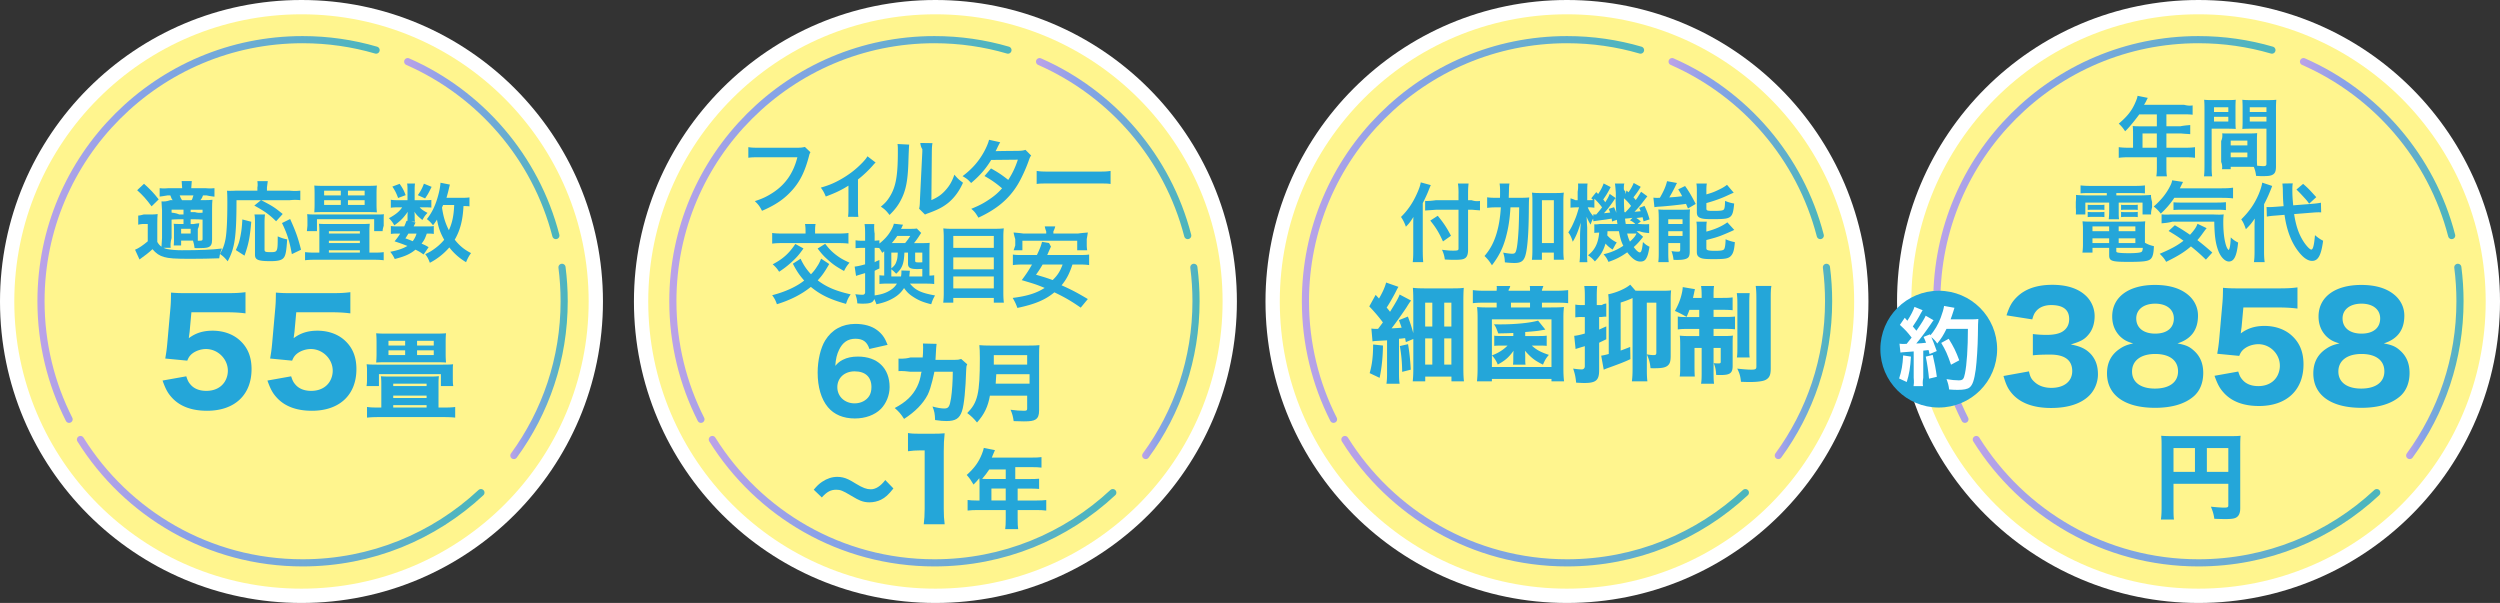
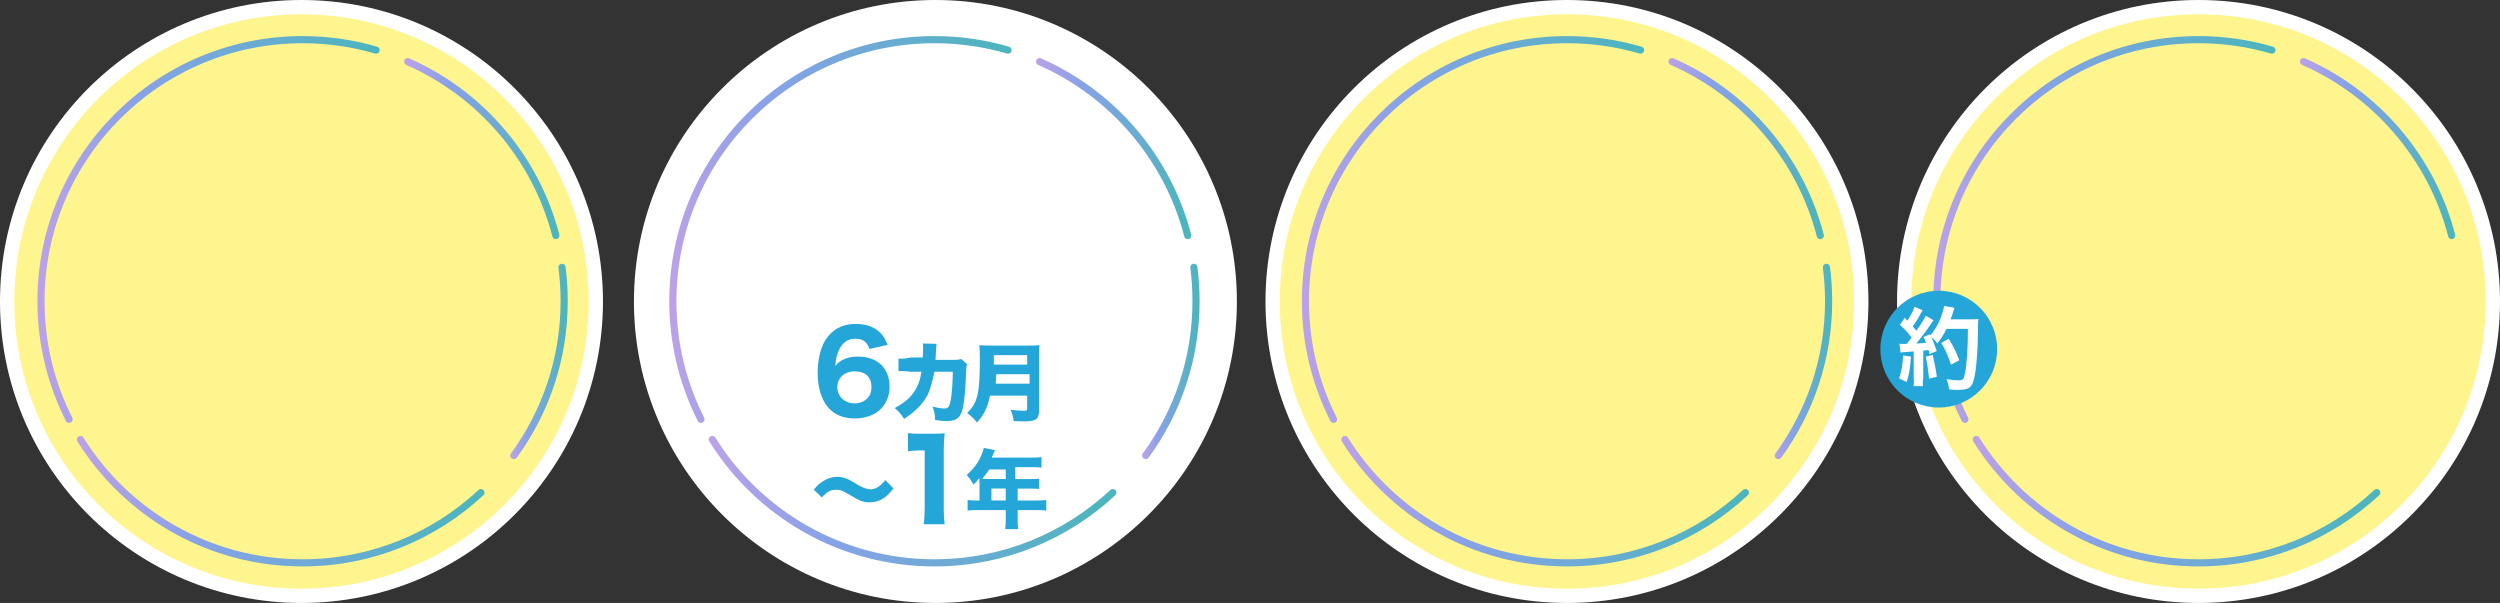
<svg xmlns="http://www.w3.org/2000/svg" xmlns:xlink="http://www.w3.org/1999/xlink" viewBox="0 0 1049 253">
  <rect x="0" y="0" width="1049" height="253" fill="#333333" stroke="none" />
  <defs>
    <linearGradient id="a" x1="169.57" x2="234.74" y1="62.35" y2="62.35" gradientUnits="userSpaceOnUse">
      <stop offset="0" stop-color="#bca2e8" />
      <stop offset=".28" stop-color="#89a2e8" />
      <stop offset=".97" stop-color="#4cb5bd" />
    </linearGradient>
    <linearGradient xlink:href="#a" id="b" x1="214.12" x2="238.23" y1="151.65" y2="151.65" />
    <linearGradient xlink:href="#a" id="c" x1="32.27" x2="203.3" y1="210.29" y2="210.29" />
    <linearGradient xlink:href="#a" id="d" x1="15.7" x2="159.32" y1="96.29" y2="96.29" />
    <linearGradient xlink:href="#a" id="e" x1="434.7" x2="499.87" />
    <linearGradient xlink:href="#a" id="f" x1="479.24" x2="503.36" y1="151.65" y2="151.65" />
    <linearGradient xlink:href="#a" id="g" x1="297.4" x2="468.43" y1="210.29" y2="210.29" />
    <linearGradient xlink:href="#a" id="h" x1="280.83" x2="424.45" y1="96.29" y2="96.29" />
    <linearGradient xlink:href="#a" id="i" x1="700.12" x2="765.29" />
    <linearGradient xlink:href="#a" id="m" x1="744.67" x2="768.78" y1="151.65" y2="151.65" />
    <linearGradient xlink:href="#a" id="n" x1="562.82" x2="733.86" y1="210.29" y2="210.29" />
    <linearGradient xlink:href="#a" id="o" x1="546.26" x2="689.87" y1="96.29" y2="96.29" />
    <linearGradient xlink:href="#a" id="p" x1="965.05" x2="1030.22" />
    <linearGradient xlink:href="#a" id="q" x1="1009.6" x2="1033.71" y1="151.65" y2="151.65" />
    <linearGradient xlink:href="#a" id="r" x1="827.75" x2="998.79" y1="210.29" y2="210.29" />
    <linearGradient xlink:href="#a" id="s" x1="811.19" x2="954.8" y1="96.29" y2="96.29" />
  </defs>
  <circle cx="126.5" cy="126.5" r="126.5" fill="#fff" />
  <circle cx="126.5" cy="126.5" r="120.5" fill="#fff58e" />
  <path fill="none" stroke="url(#a)" stroke-linecap="round" stroke-linejoin="round" stroke-width="3" d="M171.07 25.86c30.47 13.38 53.7 40.21 62.17 72.98" />
  <path fill="none" stroke="url(#b)" stroke-linecap="round" stroke-linejoin="round" stroke-width="3" d="M235.81 112.17c.6 4.66.91 9.41.91 14.23 0 24.21-7.84 46.59-21.11 64.74" />
  <path fill="none" stroke="url(#c)" stroke-linecap="round" stroke-linejoin="round" stroke-width="3" d="M201.8 206.7c-19.61 18.28-45.91 29.47-74.84 29.47-39.32 0-73.81-20.68-93.2-51.75" />
  <path fill="none" stroke="url(#d)" stroke-linecap="round" stroke-linejoin="round" stroke-width="3" d="M28.99 175.94c-7.54-14.88-11.79-31.72-11.79-49.54 0-60.62 49.14-109.76 109.76-109.76 10.71 0 21.06 1.53 30.85 4.39" />
  <circle cx="392.5" cy="126.5" r="126.5" fill="#fff" />
-   <circle cx="392.5" cy="126.5" r="120.5" fill="#fff58e" />
  <path fill="none" stroke="url(#e)" stroke-linecap="round" stroke-linejoin="round" stroke-width="3" d="M436.2 25.86c30.47 13.38 53.7 40.21 62.17 72.98" />
  <path fill="none" stroke="url(#f)" stroke-linecap="round" stroke-linejoin="round" stroke-width="3" d="M500.94 112.17c.6 4.66.91 9.41.91 14.23 0 24.21-7.84 46.59-21.11 64.74" />
  <path fill="none" stroke="url(#g)" stroke-linecap="round" stroke-linejoin="round" stroke-width="3" d="M466.93 206.7c-19.61 18.28-45.91 29.47-74.84 29.47-39.32 0-73.81-20.68-93.2-51.75" />
  <path fill="none" stroke="url(#h)" stroke-linecap="round" stroke-linejoin="round" stroke-width="3" d="M294.12 175.94c-7.54-14.88-11.79-31.72-11.79-49.54 0-60.62 49.14-109.76 109.76-109.76 10.71 0 21.06 1.53 30.85 4.39" />
  <circle cx="657.5" cy="126.5" r="126.5" fill="#fff" />
  <circle cx="657.5" cy="126.5" r="120.5" fill="#fff58e" />
  <path fill="none" stroke="url(#i)" stroke-linecap="round" stroke-linejoin="round" stroke-width="3" d="M701.62 25.86c30.47 13.38 53.7 40.21 62.17 72.98" />
  <path fill="none" stroke="url(#m)" stroke-linecap="round" stroke-linejoin="round" stroke-width="3" d="M766.37 112.17c.6 4.66.91 9.41.91 14.23 0 24.21-7.84 46.59-21.11 64.74" />
  <path fill="none" stroke="url(#n)" stroke-linecap="round" stroke-linejoin="round" stroke-width="3" d="M732.36 206.7c-19.61 18.28-45.91 29.47-74.84 29.47-39.32 0-73.81-20.68-93.2-51.75" />
  <path fill="none" stroke="url(#o)" stroke-linecap="round" stroke-linejoin="round" stroke-width="3" d="M559.55 175.94c-7.54-14.88-11.79-31.72-11.79-49.54 0-60.62 49.14-109.76 109.76-109.76 10.71 0 21.06 1.53 30.85 4.39" />
  <circle cx="922.5" cy="126.5" r="126.5" fill="#fff" />
  <circle cx="922.5" cy="126.5" r="120.5" fill="#fff58e" />
  <path fill="none" stroke="url(#p)" stroke-linecap="round" stroke-linejoin="round" stroke-width="3" d="M966.55 25.86c30.47 13.38 53.7 40.21 62.17 72.98" />
-   <path fill="none" stroke="url(#q)" stroke-linecap="round" stroke-linejoin="round" stroke-width="3" d="M1031.3 112.17c.6 4.66.91 9.41.91 14.23 0 24.21-7.84 46.59-21.11 64.74" />
  <path fill="none" stroke="url(#r)" stroke-linecap="round" stroke-linejoin="round" stroke-width="3" d="M997.29 206.7c-19.61 18.28-45.91 29.47-74.84 29.47-39.32 0-73.81-20.68-93.2-51.75" />
  <path fill="none" stroke="url(#s)" stroke-linecap="round" stroke-linejoin="round" stroke-width="3" d="M824.48 175.94c-7.54-14.88-11.79-31.72-11.79-49.54 0-60.62 49.14-109.76 109.76-109.76 10.71 0 21.06 1.53 30.85 4.39" />
-   <path fill="#24a6d9" d="M58 90.43c.3.14 2.28-.43 2.28-.43h2.97c1.14 0 1.98-.04 2.9-.18-.11 1.12-.15 2.02-.15 3.92v7.77c.57.97.99 1.44 1.64 1.91.8.54 1.64.9 2.48 1.08 1.71.32 3.7.5 6.17.5 7.66 0 12.61-.22 16.84-.72-.72 1.73-.84 2.12-1.14 4.1-3.77.14-7.96.22-12.15.22-6.44 0-8.95-.18-11.01-.76-1.91-.54-3.39-1.51-4.84-3.28-1.56 1.44-3.16 2.7-5.45 4.32l-1.87-4.1c1.41-.54 3.35-1.84 5.33-3.53v-7.27h-2.18c-.97.13-1.55.17-1.82.31V90.4Zm2.43-13.32c2.66 2.41 4 3.78 6.16 6.55l-2.99 2.92c-2.16-2.95-3.71-4.68-6.05-6.77zM76 101v2h-3.1c.07-.76.1-1.37.1-2.38v-4.36c0-1.12-.03-1.58-.1-2.38.59.07 1.14.11 2.41.11H77v-2h-1.81c-1.19 0-3.19.15-3.19.15v-2.92s1.96.14 3.19.76H77v-2h-5v11.89c-.52 1.66-.49 3.38-.38 4.11h-3.89c.07-1.01.26-4.11.26-4.11V88.24l-.23-3.74c1.04.07 1.91.11 3.74-.52h1.01c-.36-.23-.65-.88-1.04-2h-1.08c-1.91.36-3.4.51-3.4.51v-3.53s1.78.22 3.47.02h5.98c-.04-1.06-.07-1.53-.22-3h4.25c-.14 1.47-.18 1.9-.22 3h6.16c1.69.19 3.58-.02 3.58-.02v3.56s-1.86-.18-3.37-.54h-1.44c-.36 1.23-1.08 2-1.08 2h1.41c1.67 0 2.56-.04 3.63-.15-.11 1.11-.15 2-.15 3.97v12.73c0 2-.48 2.86-1.78 3.27-.67.22-2.08.33-4.19.33-.22 0-.7 0-1.37-.04-.18-1.45-.3-1.82-.67-3.12h-5Zm4.26-17c.25.05.54-.67.9-2H75.4q.43 1.23.97 2zM76 98h4v-2h-4zm7 1.21V101h.73c1.07 0 1.27-.11 1.27-.75V88h-5v1h1.74c1.22.38 2.09.35 3.26.24v2.92c-1.28-.11-2.04-.14-3.26-.15H80v2h1.2c1.08-.23 1.73-.26 2.41-.33-.07.68-.11 1.4-.61 2.41v3.13Z" />
-   <path fill="#24a6d9" d="M99.24 84c-.04 15.46-.68 20.03-3.71 25.65-1.15-1.44-1.87-2.12-3.24-3.1 1.33-2.34 1.87-3.78 2.34-6.26.5-2.7.76-7.96.76-15.23 0-2.59-.04-3.82-.14-5.04 1.19.14 3.74-.02 3.74-.02H108v-1.38c.17-.79.13-1.37 0-2.62h4.36c-.14 1.14-.35 2.66-.35 2.66V80h9.49c1.98.2 3.2.13 4.51-.01v4c-1.52-.14-2.64-.18-4.48.02h-11.91c4.82 2.5 5.54 2.97 9 5.78l-2.77 3.06c-2.7-2.7-4.75-4.18-9.14-6.59l2.77-2.25H99.26Zm-.28 20.93c1.12-2.45 1.48-3.53 1.94-5.9.43-2.23.61-3.74.79-6.95l3.74.97c-.58 6.66-1.12 9.4-2.84 14.22zM111.19 90c-.11.83-.19 1.87-.19 3.38v11.3c0 .97.3 1.12 2.54 1.12 2.95 0 2.99-.14 2.99-6.62 1.49.65 2.69 1.04 3.96 1.26-.3 4.93-.63 6.73-1.46 7.74s-2.35 1.4-5.53 1.4c-5.2 0-6.51-.54-6.51-2.7V93.35c0-1.62-.04-2.48-.22-3.35h4.41Zm11.27 16.62c-1.01-5.54-1.91-8.42-4.14-13.03l3.42-1.69c2.38 5.26 3.35 7.99 4.57 12.89l-3.85 1.84Zm34.57-.62c1.7 0 2.71-.03 3.97-.21v3.41c-1.12-.14-2.42-.21-4.44-.21h-24.19c-1.95 0-3.32.07-4.37.21v-3.41c1.19.14 2.31.21 3.97.21H134v-8.9c0-1.33 0-1.44-.15-3.21.88.07 1.65.11 3.52.11h14.26c1.76 0 2.38-.04 3.52-.11-.11 1.41-.15 1.8-.15 3.21v8.9zm-28.27-9c.11-.71.24-2.36.24-2.36v-2.48c0-.94-.04-1.48-.11-2.3 1.13.11 1.94.14 4.02.14h24.1c2.52 0 3.11 0 4.1-.11-.11.72-.11 1.01-.11 2.3v2.55s-.57 1.8-.42 2.25H157v-5h-24v5h-4.24ZM132 81.41c0-1.44-.04-2.52-.11-3.56.99.11 2.27.14 3.91.14h18.39c1.65 0 2.89-.04 3.95-.14-.11 1.04-.15 1.94-.15 3.56v4.17c0 1.47.04 2.34.15 3.52-.95-.07-1.9-.11-3.47-.11h-19.38c-1.57 0-2.49.04-3.4.11.07-1.37.11-2.16.11-3.52zm4 .59h7v-2h-7zm0 4h7v-2h-7zm15 11h-13v1h13zm-13 5h13v-1h-13zm0 4h13v-1h-13zm8-26v2h7v-2zm0 4v2h7v-2zm32.59 0c1.13 0 1.96-.04 2.41-.11v3.22c-.56-.07-1.24-.11-2.39-.11h-2.51c.67.8 1.46 1.35 3.29 2.33-1.01 1.05-1.16 1.27-2.17 2.98-1.87-1.53-2.4-2.07-3.33-3.46.07.76.11 1.2.11 1.49v1.31c0 .47.04.91.15 1.35h-3.25c.07-.4.1-.8.1-1.2v-1.38c0-.33.03-.91.1-1.56-1.87 2.65-2.98 3.78-5.65 5.71-.76-1.35-1.14-1.85-2.25-3.02 2.77-1.49 4.4-2.8 5.54-4.55h-1.87c-1.25 0-2.11.04-2.88.18v-3.37c.79.15 1.59.19 2.9.19h4.1v-4.44c0-1.17-.03-1.81-.17-2.56h3.32c-.11.72-.15 1.35-.15 2.48V84h4.59Zm-.88 22.77c-1.35-.96-1.85-1.25-3.38-2.01-2.29 1.88-4.44 2.83-8.69 3.92-.54-1.15-1.09-2.04-1.89-3.03 3.27-.63 5.2-1.29 7.2-2.44-1.82-.73-2.8-1.09-5.38-1.94 1.16-1.45 1.49-1.88 2.36-3.26h-1.05c-1.31 0-2.04.03-2.87.16v-3.33c.8.13 1.53.17 2.87.17h2.73c.36-.76.51-1.15.95-2.34l3.78.66c-.33.82-.47 1.05-.76 1.68h5.75c1.27 0 2-.03 2.69-.17v3.33c-.76-.13-1.38-.16-2.94-.16-.73 2.08-1.06 2.77-2.18 4.22 1.45.63 1.71.76 2.95 1.48l-2.11 3.07Zm-10.02-29.63c1.37 1.98 1.8 2.84 2.52 4.75l-3.17 1.19c-.72-2.02-1.3-3.13-2.41-4.79zM171.36 98c-.5.86-.61 1.04-1.26 2.02 1.51.54 1.98.72 3.06 1.19.76-1.01 1.26-1.94 1.62-3.2h-3.42Zm9.75-19.6c-1.37 2.77-1.62 3.2-2.74 4.86l-3.06-1.37c1.15-1.58 1.94-3.06 2.56-4.82zM197 86.6c-.72-.11-1.12-.11-2.52-.14-.29 5.98-1.4 10.19-3.67 14.11 1.94 2.48 4.03 4.21 6.84 5.62-.83 1.12-1.44 2.23-2.09 3.82-2.7-1.58-5.15-3.74-7.02-6.19-2.3 2.63-5.04 4.82-8.17 6.44-.72-1.87-1.04-2.45-1.94-3.6 1.55-.76 2.02-1.01 2.84-1.55 2.09-1.37 3.71-2.81 5.11-4.5-1.69-3.06-2.38-5.04-3.02-8.46-.65 1.01-.9 1.37-1.66 2.38-.79-1.04-1.58-1.84-2.59-2.59 2.23-2.81 3.74-6.01 4.86-10.37.47-1.69.83-3.85.86-4.9l3.96.79c-.14.43-.22.76-.5 1.98-.22.94-.54 2.16-.94 3.56h6.26c1.73 0 2.52-.04 3.38-.18v3.78Zm-11.06-.6q-.29.65-.47 1.12c.58 3.85 1.33 6.41 2.88 9.47 1.4-3.02 2.05-6.08 2.23-10.58h-4.64ZM912 213.14c0 2.51.04 3.89.2 4.86h-5.48c.2-1.47.28-2.82.28-4.97v-26.21c0-1.75-.04-2.82-.16-3.98 1.39.12 2.51.16 4.77.16h24.11c2.31 0 3.41-.04 4.43-.16-.11 1.2-.15 2.28-.15 4.68v25.76c0 2.04-.61 3.32-1.78 3.92-.8.44-2.12.6-4.39.6-1.25 0-2.99-.04-4.7-.12-.26-1.88-.64-3.16-1.44-5.08 2.23.24 4.43.4 5.42.4 1.59 0 1.89-.16 1.89-.96V203h-23zm9-25.14h-9v10h9zm14 10v-10h-9v10zM340.05 63.88c-.31.58-.41.82-.58 1.54-1.71 6.53-3.73 10.63-7.01 14.32-3.35 3.76-7.01 6.26-12.72 8.72-.96-1.85-1.4-2.5-3.01-4.07 3.01-.96 4.96-1.85 7.49-3.49 5.33-3.45 8.68-8.27 10.36-14.91h-16.27c-2.29 0-3.08.03-4.31.2v-4.44c1.33.2 2.05.24 4.38.24h15.69c1.91 0 2.6-.07 3.66-.34l2.33 2.22Zm27.35 4.33q-.47.4-1.14 1.19c-1.68 1.94-4.13 4.28-6.25 5.9v12.24c0 1.66.03 2.56.17 3.46l-4.34-.04c.13-1.04.17-1.73.17-3.42v-9.65c-3.03 1.91-5.45 3.06-9.51 4.57-.71-1.66-1.01-2.27-2.08-3.74 3.16-.9 5.21-1.73 7.97-3.24 3.76-2.09 6.72-4.36 9.55-7.31 1.11-1.19 1.51-1.69 2.05-2.59l3.43 2.63Zm14.1-7.52q-.14 1.01-.36 8.06c-.25 7.02-1.04 11.09-2.92 14.79-1.22 2.48-2.59 4.32-4.97 6.66-1.4-1.8-1.94-2.34-3.64-3.49 1.76-1.44 2.63-2.41 3.71-4.14 2.59-4.14 3.42-8.78 3.42-18.86 0-1.98 0-2.3-.14-3.28l4.9.25Zm9.77-.62c-.19 1.04-.23 1.66-.27 3.42l-.19 20.48c2.69-1.19 4.23-2.27 5.88-4.1 1.77-1.94 2.89-3.92 3.77-6.59 1.35 1.62 1.85 2.09 3.62 3.38-1.58 3.56-3.58 6.26-6.12 8.39-2.19 1.76-4.19 2.84-8.19 4.32-.85.29-1.15.43-1.65.65l-2.46-2.45c.27-1.04.31-1.84.35-3.82l1-20.12v-1.08c-.71-.9-.85-2.56-.85-2.56l5.12.07Zm41.41 5.2c-.47.61-.54.76-1.12 2.41-1.15 3.28-3.13 7.49-4.61 9.9-3.67 5.98-8.75 10.22-16.41 13.75-1.15-1.94-1.62-2.56-2.99-3.71 3.06-1.26 4.86-2.16 7.02-3.6 2.55-1.66 4.07-2.95 5.9-5-2.52-2.16-4.68-3.67-7.38-5.15l2.74-3.2c3.02 1.69 4.54 2.7 7.23 4.82 1.69-2.59 2.92-5.11 4.03-8.49l-11.19.11c-2.23 3.71-4.79 6.62-8.42 9.68-1.19-1.33-1.73-1.8-3.6-2.88 3.96-2.95 6.84-6.23 9.04-10.26 1.04-1.91 1.76-3.67 2.09-5l4.68 1.04q-.4.65-1.08 2.02c-.43.97-.68 1.4-.86 1.73q.58-.07 9.36-.14c1.48-.04 2.23-.11 3.17-.43l2.41 2.41Zm2.32 6.45c1.59.24 2.28.28 5.86.28h19.28c3.58 0 4.27-.04 5.86-.28v5.47c-1.45-.2-1.85-.2-5.9-.2h-19.21c-4.05 0-4.45 0-5.9.2v-5.47Zm-87.06 39.08c-2.12 3.64-2.99 4.82-4.82 6.84 3.63 2.77 7.56 4.46 13.82 5.87-1.01 1.48-1.33 2.16-1.94 4-6.73-1.87-10.76-3.82-14.76-7.13-3.82 3.1-8.6 5.54-14.25 7.27-.54-1.55-.97-2.41-1.98-3.78 5.47-1.4 10.26-3.6 13.43-6.16-1.94-2.16-3.2-4.03-4.75-7.06l3.24-2.09c.18.32.29.61.36.76 1.12 2.23 2.3 3.92 4 5.76 1.04-1.08 1.69-1.87 2.59-3.31.76-1.15.97-1.58 1.66-3.24l3.42 2.27Zm-10.8-6.56c-1.8 2.59-2.95 3.89-4.93 5.69-1.73 1.58-3.1 2.66-5.29 4.1-.76-1.22-1.44-2.02-2.7-3.13 4.25-2.2 6.91-4.61 9.5-8.53zm.86-7.55c0-.97-.07-1.87-.21-2.69h4.43c-.14.67-.21 1.57-.21 2.69V98h9.53c2.02 0 3.43-.08 4.47-.24v4.47c-.83-.16-2.63-.24-4.55-.24h-22.94c-2.2 0-3.39.08-4.51.24v-4.47c1.05.16 2.45.24 4.51.24h9.49v-1.31Zm8.25 5.61c1.69 2.16 2.56 3.06 4.25 4.43 1.91 1.48 3.17 2.23 5.97 3.49-1.01 1.15-1.62 2.05-2.3 3.49-3.1-1.73-4.5-2.66-6.48-4.43-1.8-1.55-2.77-2.59-4.61-5zm35.57 16.7c2.33 2.82 4.67 3.91 10.52 4.97-.81 1.39-1.15 2.23-1.59 3.69-3.04-.73-5.04-1.5-7.18-2.85-1.96-1.21-3.04-2.23-4.22-3.95-1.15 1.76-2.33 2.92-4.26 4.09-2.22 1.32-4.22 2.05-7.33 2.71-.48-1.35-.89-2.23-1.74-3.58 3.26-.37 5.18-.91 7.15-2.05 1.44-.84 2.44-1.79 3.18-3.03h-4.12c-1.43 0-2.11.04-3.21.15v-3.67c.64.11.93.11 2 .15v-10.2l-.86.66c-.43-.88-.64-1.17-1.25-2.02-.43-.04-.93-.07-1.36-.07h-.54v6.04c.42-.29.85-.47 2-.94v3.56c-1.22.5-2 .97-2 .97v10.08c0 3.01-.95 3.7-5.1 3.7-.61 0-1.07-.04-2.17-.11-.11-1.56-.3-2.4-.84-3.85 1.33.16 2.17.23 3.15.23.53 0 .96-.44.96-.97v-8.12q-3.08.9-3.81 1.19l-.58-3.92c1.15-.11 2.08-.32 4.38-.94v-6.91h-1.42c-.81 0-1.58.04-2.58.14v-3.33c.96.15 1.65.19 2.62.19H363v-3.08c0-1.86-.08-2.85-.23-3.92h4.08s-.18 2.22.15 3.98v3.02h.03c.72-.07 1.97-.17 1.97-.17v1.35c1.84-1.46 3.26-2.95 4.33-4.61.9-1.39 1.49-2.6 1.73-3.71l3.85.42q-.17.35-.52 1.14c-.07.14-.17.31-.31.59h4.09c1.21 0 1.84-.03 2.53-.14l1.84 1.87c-.28.35-.45.62-.87 1.28-.62.97-1.39 2.05-2.15 2.98h3.4c1.55 0 2.29-.04 3.18-.11-.07.95-.11 1.86-.11 3.55v10.2c.96-.04 1.41-.07 2-.15v3.69c-1-.15-1.96-.18-3.59-.18h-6.59Zm-3.75-3c.17-1.1.17-1.17.17-2.51l3.55.11q-.14 1.34-.24 2.4H387v-3.17c-1.19.04-1.83.07-1.97.07-3.13 0-4.03-.54-4.03-2.3V106h-1.52c-.17 4.73-.93 6.61-3.45 8.87-.76-.81-1.24-1.27-2.03-1.87v3zM374 106v6.62c1.3-1.12 1.73-1.66 2.12-2.84.4-1.04.5-1.87.58-3.78zm5.78-4c.61-.69 1.48-1.88 2.17-3h-5.46c-.76 1.12-1.34 1.88-2.28 3zm7.22 4h-3v3.24c0 .79.16.86 1.64.86.31 0 .62 0 1.36-.04v-4.07Zm30.34-10c1.69 0 2.77-.04 3.84-.18-.14 1.42-.18 2.41-.18 3.65v23.24c0 1.81.07 3.05.22 4.29H417v-2h-17v2h-4.22c.14-1.2.22-2.44.22-4V99.62c0-1.38-.07-2.62-.18-3.79 1.19.14 2.33.18 4.02.18h17.49Zm-.34 8v-5h-17v5zm-17 9h17v-5h-17zm0 8h17v-5h-17zm50-10c-1.33 3.96-2.48 6.16-4.56 8.71 4.2 1.88 6.39 3.02 11.01 5.77l-2.98 3.61c-4.05-2.82-6.71-4.35-11.05-6.43-3.84 3.18-8.11 4.98-15.53 6.55-.54-1.57-1.08-2.71-1.97-4.2 6.1-.78 9.9-1.96 13.42-4.2-3.34-1.37-3.98-1.61-9.61-3.26 2.12-2.86 2.94-4.16 4.3-6.55h-4.12c-1.76 0-2.87.08-3.91.24v-4.43c1.04.16 1.87.2 3.91.2h6.17c1.22-2.51 1.79-4.04 2.15-5.53l2.94.48.81 1.52c-.63 1.39-.53 1.15-1.56 3.52h13.63c2.08 0 2.94-.04 3.95-.2v4.43c-1.11-.16-2.19-.24-3.95-.24H450Zm-11-13.88a11.6 11.6 0 0 1-.62-2.12h4.39s-.18 1-.77 2.08V98h10.31c1.76-.27 2.92-.31 4.14-.45-.11.94-.45 2.77-.45 2.77v2.21c0 .97.04 1.7.19 2.47H452v-4h-23v4h-3.69c.11-.18.69-2.02.69-2.02v-2.66s-.58-1.84-.69-2.77c1.22.14 2.34.18 4.14.45H439zM437.48 111c-1.04 1.76-1.44 2.41-2.77 4.28 3.56 1.04 4.43 1.3 6.98 2.23 2.05-1.94 3.13-3.67 4.18-6.52h-8.39ZM597 105.68c0 1.62.07 2.95.18 4.32h-4.4c.15-1.3.22-2.52.22-4.32V95.06c0-1.76 0-2.59.07-4.03-1.25 2.02-1.83 2.77-3.16 4.1-.55-1.58-1.1-2.7-2.05-4.1 2.86-2.81 5.03-5.98 6.79-10.01.88-1.98 1.28-3.2 1.5-4.5l4.22 1.15c-.26.54-.51 1.15-.88 2.09-.44 1.19-1.47 3.46-2.5 5.47v20.45Zm15-24.59c0-1.59-.07-2.94-.26-4.09h4.48c-.15 1.25-.22 2.44-.22 4.09V84h1.46c1.58.52 2.56.45 3.54.31v3.96c-1.02-.07-3.44-.27-3.44-.27H616v16.81c0 1.87-.41 2.99-1.26 3.53-.81.54-1.81.68-4.56.68-1.33 0-2.33-.04-3.93-.14-.22-1.58-.48-2.52-1.18-4.07 2.11.25 3.26.36 4.55.36 2.07 0 2.37-.11 2.37-.9V88h-9.27c-1.48.12-3.06.2-4.73.34v-4.03c1.6.14 4.55-.31 4.55-.31h9.45v-2.91Zm-8.72 9.45c2.48 3.02 3.85 5.11 5.54 8.39l-3.35 2.38c-1.73-3.82-2.99-5.87-5.33-8.75l3.13-2.02ZM637.41 83c1.98 0 3.09-.04 4.27-.15-.15 1.33-.15 1.41-.19 6.21-.08 7.96-.46 13.71-1.14 16.95-.69 3.35-1.79 4.34-4.91 4.34-.95 0-2.36-.08-4-.27-.08-1.87-.19-2.36-.69-4.08 1.45.27 2.86.46 3.73.46 1.07 0 1.41-.27 1.75-1.52.42-1.45.76-4.8.99-9.03q.15-3.35.23-8.91h-3.66c-.3 5.14-.88 8.76-1.94 12.65-1.22 4.46-2.89 7.81-5.83 11.66-1.03-1.68-1.87-2.7-3.12-3.89 2.4-2.82 3.92-5.64 5.07-9.49.95-3.24 1.49-6.36 1.79-10.93h-1.9c-1.64 0-2.74.08-3.85.23v-4.44c.94.14 2.01.21 3.82.21h1.56c.04-1.01.04-1.08.04-2.91 0-1.39-.07-2.22-.21-3.09h4.16c-.14.73-.17 1.14-.21 2.29q0 .66-.1 3.71h4.36Zm9.59 26h-4.21c.14-1.1.21-2.48.21-4.08V84.55c0-1.63-.04-2.55-.18-3.73 1.03.14 1.84.18 3.19.18h6.81c1.49 0 2.32-.04 3.36-.18-.15 1.18-.19 2.11-.19 3.75v20.46c0 1.71.07 2.82.22 3.96h-4.22v-3h-5v3Zm0-7h5V84h-5zm41.46-23.63c-1.15 1.91-1.66 2.66-3.06 4.43.43.47.5.58.97 1.12.76-1.04 1.08-1.58 2.23-3.46l2.63 1.91q-.76.94-2.52 3.24c-.97 1.22-1.76 2.12-2.88 3.24 1.08-.07 1.48-.11 2.59-.22-.22-.58-.32-.79-.65-1.4l2.27-.83c.9 1.87 1.3 2.84 2.12 5.65l-2.52.83c-.18-.79-.25-1.04-.4-1.73-.72.11-1.58.22-2.63.32.83.54.9.58 1.87 1.48L687.11 94h.79s2.81.21 4.08.03v3.78c-1.38-.14-2.68-.22-4.08-.81h-1.22l2.77 2.35c-1.4 1.84-2.41 2.95-3.92 4.32 1.04 1.44 1.98 2.23 2.52 2.23.65 0 .97-1.01 1.33-4.36.86.9 1.73 1.51 2.74 1.98-.4 2.63-.79 4.03-1.48 5.08-.5.79-1.22 1.15-2.34 1.15-1.8 0-3.46-1.19-5.51-3.89-2.59 1.84-4.64 2.92-7.88 4.03-.61-1.37-.97-1.98-2.05-3.2 3.24-.79 5.54-1.76 8.28-3.56-.83-1.69-1.26-2.99-1.84-6.13h-4.79c-.04 1.17-.04 1.31-.11 1.74 1.19 1.33 2.12 2.02 4 3.02-.47.65-.68 1.01-.97 1.58l-.76 1.37c-1.19-.72-2.12-1.51-2.99-2.52-.94 3.13-2.12 5.08-4.46 7.49-1.01-1.15-1.44-1.55-2.88-2.59 2.84-2.12 4.32-5.08 4.68-9.5-1.33.04-2.04.14-2.04.14v-3.64s.78.14 2.29-.1h7.42c-.14-.8-.18-1.09-.25-1.77l-2.02.72c-.07-.61-.11-.83-.14-1.22-.94.14-1.55.25-2.52.4-2.77.36-4.64.61-5.15.72l-.14-1.12c-.54 1.04-.76 1.58-1.04 2.52-.68-1.08-1.19-2.05-1.69-3.31.07 1.01.14 3.13.25 4.39v10.37c-.11 2.23.07 4.31.07 4.31h-3.3c.16-1 .23-2.54.23-4.39v-6.29c0-1.61.08-2.89.31-5.89-1.17 3.75-2.17 6.11-3.38 8-.47-1.64-1.05-2.93-1.86-3.93 1.05-1.54 1.67-2.68 2.91-5.68.39-.93.7-1.79 1.59-4.82h-.93c-.97 0-1.94.07-2.64.14v-3.91s.81.18 2.1.77h.9v-3.58c.33-1.73.15-3.42.15-3.42h4c-.11.89-.14 1.9-.14 3.87V84h.65c.76 0 1.4-.04 1.84-.07-.25-.26-.4-.37-.79-.74l2.09-2.57.79.78c1.12-1.64 1.73-2.83 2.31-4.43l2.95 1.53c-1.15 2.23-1.84 3.39-3.13 5.21.36.45.5.63.86 1.15.97-1.53 1.23-1.94 1.87-3.5l2.56 1.79V80.9s-.2-3.02-.38-3.89h3.96c-.18.47-.22 1.08-.22 2.2 0 .11 0 .58.63 1.15v1.12l.52-1.55c.43.4.68.65.79.76.97-1.3 1.62-2.48 2.2-3.92l2.95 1.62ZM669 87.16c-.97-.12-1.4-.16-2.22-.16h-.55c.58 1.44 1.21 2.42 2.38 3.82l-.12-.86c.27.04.43.04.59.04h.7c1.32-1.52 1.75-2.07 2.45-3-1.17-1.52-1.99-2.45-3.23-3.62zm8.26-.22c.5 1.12.68 1.55.94 2.38-.22-3.02-.29-4.68-.29-6.3-.43.61-.54.79-.79 1.15-1.33 2.02-2.92 4.03-4.1 5.29q1.4-.11 2.63-.29c-.25-.58-.32-.79-.65-1.51l2.27-.72Zm4.14-3.77c.04 3.26.04 3.28.18 5.79l.4.15c1.51-1.58 1.48-1.56 2.41-2.7-.94-1.26-1.8-2.2-2.99-3.24m3.6 8.24c-.32.04-.54.07-.68.07q-.61.11-1.55.18s-.39.04-.9.07c.07.83.11.94.29 2.27h4.03c-.79-.79-1.26-1.08-2.27-1.55zM682.77 98c.29 1.33.54 2.05 1.15 3.38 1.69-1.58 2.2-2.2 2.74-3.38zm11.01-15.07c.47.07 1.4.11 1.73.11.07 0 .22 0 .43-.04h.54c1.62-2.77 2.52-4.86 3.02-6.98l4.18.76c-.29.47-.43.79-.68 1.33-.43.94-1.73 3.35-2.56 4.72 2.3-.14 3.17-.22 5.4-.5-.65-1.26-.86-1.58-1.66-2.88l2.88-1.4c1.66 2.3 2.74 4.18 4.46 7.52l-3.24 1.91c-.4-.94-.58-1.37-.83-1.94-2.3.36-8.42 1.01-10.91 1.15-.9.04-1.8.14-2.34.25l-.43-4Zm2.22 8.34c0-1.29-.04-2.28-.15-3.38.85.07 1.54.11 2.77.11h7.01c1.59 0 2.48-.04 3.5-.14-.08 1.01-.12 1.58-.12 3.38v14.33c0 1.55-.31 2.38-1.09 2.81-.82.47-2.06.68-4.08.68-.35 0-.93 0-1.63-.04-.12-1.26-.35-2.27-.85-3.67.74.14 1.75.25 2.6.25s.97-.11 1.05-.65V102h-5v3.92c0 1.73.04 2.91.19 4.08h-4.38c.15-1.25.19-2.21.19-4.01V91.27Zm4 2.73h6v-2h-6zm0 5h6v-2h-6zm16-17.43c1.98-.58 2.93-.9 4.23-1.51 2.13-.97 3.24-1.58 4.42-2.52l2.82 3.31q-.8.32-2.67 1.19c-2.44 1.15-5.41 2.23-8.8 3.17v2.27c0 .86.34 1.01 2.74 1.01 3.09 0 3.96-.11 4.46-.47.42-.36.57-1.08.65-3.74 1.3.58 2.48.9 3.81 1.12-.3 3.38-.65 4.61-1.52 5.44-.99.9-2.44 1.12-7.43 1.12-3.05 0-4.23-.11-5.22-.5-1.07-.4-1.49-1.08-1.49-2.38v-8.96c0-1.37-.04-2.27-.19-3.1h4.38c-.15.79-.19 1.51-.19 2.92v1.66Zm0 15.61c3.66-.97 6.4-2.16 8.8-3.89l2.89 3.17c-1.1.58-4.84 2.16-6.02 2.59-1.87.65-2.25.76-5.68 1.66v3.38c0 .61.23.83.95.97.61.14 1.33.18 2.71.18 2.51 0 3.47-.18 3.81-.72.34-.47.57-2.05.61-4.14 1.14.54 2.51.97 3.88 1.22-.27 3.38-.69 4.75-1.68 5.8-1.03 1.08-2.36 1.33-7.16 1.33-3.73 0-4.95-.14-5.94-.72-.88-.5-1.18-1.15-1.18-2.34V96.2c0-1.66-.04-2.34-.19-3.2h4.38c-.15.76-.19 1.4-.19 2.99v1.19Zm-135.7 47.81c-.09 5.15-.53 9.33-1.41 13.55l-4.18-1.98c1.01-3.52 1.45-7.04 1.45-12.01zm-4.88-7.13c.75.09 1.14.14 2.02.14h.78c1.09-1.41 1.27-1.68 2.04-2.72-1.63-2.22-3.81-4.76-5.71-6.71l2.67-4.85 1.41 1.54c1.49-2.54 2.49-4.76 2.99-6.71l5.17 1.81c-.45.73-.54.91-1.45 2.72-1.09 2.04-2.4 4.35-3.49 5.98.77.91.86 1.04 1.41 1.77 2.45-3.9 3.58-5.94 4.03-7.25l4.81 2.54c-.5.59-.95 1.27-1.99 2.95-1.41 2.13-4.53 6.57-6.21 8.7 1.77-.09 2.22-.09 4.22-.27-.27-.91-.5-1.45-1.13-3.17l3.76-1.5c1.09 2.9 1.59 4.49 2.27 6.98v-13.69c0-2.18-.05-3.67-.18-5.35 1.68.18 2.99.23 5.67.23h10.1c3.11 0 4.37-.04 5.59-.22-.13 1.64-.17 3.19-.17 5.86v27.6c0 2.88.08 4.39.25 5.77h-5.25v-2h-11v2h-5.25c.17-1.58.25-3.12.25-5.41v-12.37l-3.13 1.32c-.17-.84-.17-.88-.3-1.67-1.06.13-1.9.22-2.58.26v14.06c0 2.43.04 3.37.26 4.81h-5.53c.22-1.48.26-2.43.26-4.81v-13.39c-.83.04-3.25.18-3.95.22-1.05.04-1.58.09-2.15.22l-.48-5.39Zm15.4 6.56c.57 3.34.88 6.2 1.14 10.69l-3.61.92c-.04-4-.35-7.17-.97-10.83l3.43-.79ZM598 137h3v-10h-3zm0 16h3v-11h-3zm8-16h3v-10h-3zm0 16h3v-11h-3zm22-26h-5.06c-2.29 0-3.51.04-4.94.22v-5.49c1.43.18 2.9.27 4.94.27H628v-.37c.11-.84.06-1.23-.02-1.63h5.72c-.09.35-.13.75-.7 1.67v.33h9v-.33c.01-.79-.03-1.41-.12-1.67h5.72c-.09.26-.6 1.67-.6 1.67v.33h5.68c2.14 0 3.68-.09 5.32-.27v5.49c-1.5-.18-2.91-.22-5.32-.22H647v2h3.83c2.49 0 3.83-.04 5.4-.17-.18 1.56-.23 2.86-.23 4.77v20.77c0 2.47.09 4.12.28 5.64H651v-1h-25v1h-6.26c.17-1.69.26-3.34.26-5.68v-20.72c0-1.82-.04-3.08-.22-4.77 1.44.13 2.71.17 5.12.17h3.1v-2Zm-2 27h25v-20h-25zm14-13h5.69c1.88 0 2.49-.04 3.31-.16v4.29c-.78-.08-1.43-.12-2.86-.12h-3.4c1.99 1.82 3.72 2.74 7.17 3.9-1.11 1.28-1.64 2.11-2.48 4.1-3.58-1.82-4.78-2.74-7.57-5.84.09.83.13 1.58.13 2.4v1.24c0 1.12.04 1.66.13 2.2h-5.27c.09-.58.13-1.2.13-2.2v-1.31c0-.86.04-1.51.12-2.33-2.07 2.86-3.52 4.08-6.63 5.8-.66-1.59-1.37-2.69-2.44-3.84 2.78-1.06 4.81-2.37 6.55-4.12h-2.61c-1.58 0-2.2.04-2.98.12v-4.29c.7.12 1.49.16 3.27.16h4.73v-1.28c-1.73.09-3.1.13-6.33.18-.93-2.55-1.02-2.68-1.77-3.83 1.15.04 2.08.04 2.65.04 6.46 0 12.48-.62 15.84-1.58l3.05 3.78q-.75.13-2.61.44c-.71.13-2.66.31-5.84.57v1.67Zm2-12v-2h-8v2zm21.89 4c-.99 0-1.73.04-2.89.17v-5.37c.99.17 1.69.21 2.93.21H665v-3.32c0-2.32-.04-3.32-.24-4.68h5.44c-.16 1.32-.2 2.41-.2 4.64v3.36h2.1c.84-.52 1.32-.57 1.9-.65v5.54c-.71-.09-1.9.11-1.9.11H671v5.3c.83-.4 1.41-.66 3-1.36v5.41c-1.77.84-3 1.45-3 1.45v11.56c0 4.18-1.34 5.33-6.19 5.33-.96 0-1.78-.05-3.46-.14-.24-2.5-.53-3.74-1.25-5.9 1.69.25 2.66.34 3.66.34.68 0 1.23-.55 1.23-1.23v-8.53c-.21.08-.45.17-.82.25-.87.25-1.53.46-2.02.63-.5.12-.66.21-1.03.33l-.58-5.54c1.03-.08 2.6-.42 4.45-.96v-6.92h-1.11Zm11.11-5.54c0-2.07-.04-2.99-.21-3.96 3.6-.75 7.29-2.38 9.26-4.05l2.19 2.51c.86.04 1.29.04 2.19.04h8.83c2.26 0 3.17-.04 3.94-.17-.14 1.26-.18 2.22-.18 4.04v23.39c0 2.43-.36 3.48-1.4 4.26-.99.74-2.44 1-5.52 1-.32 0-.86 0-1.54-.04-.22-2.26-.59-3.65-1.54-5.74v6.04c0 2.57.05 3.74.23 5.22h-6.5c.18-1.54.28-2.73.28-5.28v-29.66a39.5 39.5 0 0 1-5 1.89v20.15c1.63-.6 2.28-.84 4-1.53l.09 5.12c-2.74 1.28-4.93 2.11-10.2 4-.43.18-.73.31-.99.44l-1.07-5.9c.94-.13 1.8-.31 3.17-.7v-21.08Zm16-.46v21.69c.87.18 2.06.31 2.85.31.91 0 1.15-.22 1.15-1.06v-20.95h-4Zm17.91 3c-.43 1.12-.6 1.55-1.21 2.97-1.98-1.12-3.02-1.68-4.91-2.5 1.51-2.63 2.54-5.39 3.02-7.93.17-.78.26-1.68.26-2.07l5.13.86c-.09.34-.3 1.21-.39 1.77-.04.13-.17.78-.43 1.9h3.63v-.98c0-1.97-.08-2.91-.25-4.02h5.46c-.17 1.03-.21 1.92-.21 3.93V125h3.58c2.14 0 3.13-.04 4.42-.22v5.39c-1.25-.13-2.5-.17-4.42-.17h-3.58v3h4.86c1.84 0 2.83-.04 4.14-.17v5.35c-1.22-.14-2.16-.18-4.36-.18h-4.64v3h4.02c2.04 0 2.92-.04 4.12-.18-.13.96-.13 1.8-.13 3.86v8.82c0 3.03-1.06 3.86-4.96 3.86-.66 0-.97 0-1.95-.04-.13-2.19-.35-3.29-1.02-4.91.62.04 1.46.09 1.95.09.75 0 .97-.13.97-.66v-5.83h-3v10.24c0 2.4.04 3.67.21 4.76h-5.46c.21-1.27.25-2.31.25-4.85v-10.15h-3v7.78c0 1.89.04 3.01.12 4.22h-6.33c.17-1.16.21-2.05.21-4.28v-8.7c0-1.78-.04-2.99-.17-4.19 1.25.13 2.25.18 4.08.18H713v-3h-4.7c-1.99 0-3.08.04-4.3.22v-5.43c1.01.17 1.99.22 3.57.22H713v-3h-4.09Zm25.26-7c-.12 1.19-.17 2.29-.17 4.49v17.94c0 2.59 0 3.43.17 4.57h-5.37c.17-1.14.21-1.89.21-4.57v-17.81c0-2.24-.08-3.39-.25-4.62zm9.11-3c-.24 1.28-.28 2.51-.28 5.32v29.31c0 2.24-.38 3.39-1.28 4.18-.8.7-1.65 1.01-3.31 1.23-1.09.18-2.79.26-4.21.26-.52 0-.9 0-3.69-.09-.24-2.42-.57-3.52-1.56-5.54 2.17.26 4.44.44 5.86.44 1.8 0 2.17-.22 2.17-1.32v-28.3c0-2.73-.09-4.05-.28-5.5h6.57Zm108.08 35.83c.48 2.25.97 3.22 2.25 4.37 1.76 1.7 4.25 2.55 7.16 2.55 5.34 0 8.74-2.73 8.74-7.04 0-4.55-3.1-6.92-9.17-6.92-3.04 0-5.1.06-7.35.3v-8.93c1.82.24 3.89.36 5.77.36 2.97 0 5.28-.49 6.68-1.4 1.82-1.15 2.79-2.91 2.79-5.22 0-3.95-2.55-5.89-7.59-5.89-2.79 0-5.04.97-6.38 2.67-.73.91-1.03 1.64-1.52 3.34l-10.81-1.7c1.21-3.7 2.19-5.53 4.25-7.59 3.46-3.46 8.44-5.22 14.94-5.22s11.23 1.7 14.39 4.86c2.12 2.12 3.4 5.16 3.4 8.26s-.91 5.89-2.67 7.89c-1.64 1.94-3.22 2.79-7.35 4.01 4.19.79 6.5 1.94 8.56 4.19 1.94 2.25 2.85 4.86 2.85 8.38 0 3.34-1.4 6.68-3.7 8.93-3.46 3.4-8.92 5.16-15.97 5.16-7.41 0-12.99-2.06-16.45-6.13-1.7-2-2.49-3.76-3.52-7.29l10.69-1.94Zm68.87-8.99c2.85 2.37 4.25 5.52 4.25 9.65s-1.4 7.53-3.95 9.77c-3.7 3.22-9.17 4.86-16.27 4.86-12.75 0-20.16-5.34-20.16-14.45 0-4.37 1.7-7.77 5.1-10.14 1.82-1.27 3.28-1.88 5.89-2.43-2.61-.73-4.01-1.52-5.59-3.04-2.12-2.19-3.22-4.92-3.22-8.26 0-8.14 6.86-13.24 17.91-13.24 6.31 0 11.05 1.52 14.39 4.55 2.37 2.19 3.7 5.1 3.7 8.32 0 6.01-2.85 9.84-8.62 11.66 3.22.61 4.8 1.21 6.56 2.73Zm-25.62 9.05c0 4.49 3.58 7.16 9.59 7.16s9.71-2.61 9.71-7.23-3.58-7.29-9.59-7.29-9.71 2.79-9.71 7.35Zm1.76-22.28c0 3.95 3.04 6.38 7.95 6.38s7.83-2.37 7.83-6.38c0-3.76-3.04-6.19-7.83-6.19s-7.95 2.43-7.95 6.19m44.16 3.86c-.06.47-.24 1.78-.3 2.43 2.85-2.13 5.93-3.14 9.96-3.14 4.8 0 9.07 1.6 12.03 4.62 2.9 2.9 4.33 6.64 4.33 11.5 0 10.84-7.11 17.48-18.67 17.48-6.34 0-11.2-1.78-14.52-5.27-1.9-2.01-2.84-3.73-4.15-7.41l9.96-1.78c.53 1.66.89 2.43 1.66 3.32 1.48 1.84 3.79 2.79 6.76 2.79 4.89 0 8.3-2.81 8.95-7.28.84-5.76-4.08-10.86-9.87-10.26-2.14.22-4.03 1.01-5.42 2.25-.77.77-1.13 1.3-1.66 2.61l-9.24-.89c.47-2.73.59-3.67.83-6.1l1.36-15.29c.18-2.25.18-2.67.24-6.28 2.13.18 3.44.24 6.7.24h15.53c4.68 0 6.22-.06 9.01-.42v8.89c-2.79-.36-5.39-.47-8.89-.47h-13.81l-.77 8.47Zm66.27 9.37c2.85 2.37 4.25 5.52 4.25 9.65s-1.4 7.53-3.95 9.77c-3.7 3.22-9.17 4.86-16.27 4.86-12.75 0-20.16-5.34-20.16-14.45 0-4.37 1.7-7.77 5.1-10.14 1.82-1.27 3.28-1.88 5.89-2.43-2.61-.73-4.01-1.52-5.58-3.04-2.12-2.19-3.22-4.92-3.22-8.26 0-8.14 6.86-13.24 17.91-13.24 6.31 0 11.05 1.52 14.39 4.55 2.37 2.19 3.7 5.1 3.7 8.32 0 6.01-2.85 9.84-8.62 11.66 3.22.61 4.8 1.21 6.56 2.73Zm-25.62 9.05c0 4.49 3.58 7.16 9.59 7.16s9.71-2.61 9.71-7.23-3.58-7.29-9.59-7.29-9.71 2.79-9.71 7.35Zm1.76-22.28c0 3.95 3.04 6.38 7.95 6.38s7.83-2.37 7.83-6.38c0-3.76-3.04-6.19-7.83-6.19s-7.95 2.43-7.95 6.19m-903.41 5.86c-.06.47-.24 1.78-.3 2.43 2.84-2.13 5.93-3.14 9.96-3.14 4.8 0 9.07 1.6 12.03 4.62 2.9 2.9 4.33 6.64 4.33 11.5 0 10.84-7.11 17.48-18.67 17.48-6.34 0-11.2-1.78-14.52-5.27-1.9-2.01-2.84-3.73-4.15-7.41l9.96-1.78c.53 1.66.89 2.43 1.66 3.32 1.48 1.84 3.79 2.79 6.75 2.79 4.57 0 7.85-2.45 8.79-6.42 1.49-6.27-4.17-12.11-10.52-11-1.81.32-3.4 1.05-4.61 2.13-.77.77-1.13 1.3-1.66 2.61l-9.24-.89c.47-2.73.59-3.67.83-6.1l1.36-15.29c.18-2.25.18-2.67.24-6.28 2.13.18 3.44.24 6.7.24H94c4.68 0 6.22-.06 9.01-.41v8.89c-2.78-.36-5.39-.47-8.89-.47H80.31l-.77 8.47Zm44 0c-.06.47-.24 1.78-.3 2.43 2.84-2.13 5.93-3.14 9.96-3.14 4.8 0 9.07 1.6 12.03 4.62 2.9 2.9 4.33 6.64 4.33 11.5 0 10.84-7.11 17.48-18.67 17.48-6.34 0-11.2-1.78-14.52-5.27-1.9-2.01-2.84-3.73-4.15-7.41l9.96-1.78c.53 1.66.89 2.43 1.66 3.32 1.48 1.84 3.79 2.79 6.75 2.79 4.57 0 7.85-2.45 8.79-6.42 1.49-6.27-4.17-12.11-10.52-11-1.81.32-3.4 1.05-4.61 2.13-.77.77-1.13 1.3-1.66 2.61l-9.24-.89c.47-2.73.59-3.67.83-6.1l1.36-15.29c.18-2.25.18-2.67.24-6.28 2.13.18 3.44.24 6.7.24H138c4.68 0 6.22-.06 9.01-.41v8.89c-2.78-.36-5.39-.47-8.89-.47h-13.81l-.77 8.47ZM186.44 171c2 0 3.16-.04 4.56-.23v4.47c-1.24-.16-2.88-.23-5.24-.23h-26.64c-2.28 0-3.84.08-5.12.23v-4.47c1.44.19 2.6.23 4.56.23H160v-9.34c0-1.67 0-2.03-.16-3.78 1.05.08 1.95.12 4.01.12h16.3c2.07 0 2.84-.04 4.01-.16-.16 1.58-.16 2.07-.16 3.82V171zm-32.65-9c.16-.95.21-1.69.21-3.1v-3.46c0-1.08-.04-1.56-.16-2.6 1.37.12 2.26.16 4.61.16h27.02c2.79 0 3.56-.04 4.65-.16-.12.92-.12 1.2-.12 2.68v3.51c0 1.34.04 2.15.2 2.97H185v-5h-26v5zm4.21-18.22c0-1.7-.04-2.74-.16-3.94 1.2.12 2.71.15 4.55.15h20.22c1.84 0 3.35-.04 4.55-.15-.12 1.08-.16 2.12-.16 3.94v4.48c0 1.7.04 2.59.16 3.86-1-.08-2.03-.12-3.83-.12h-21.66c-1.8 0-2.83.04-3.83.12.12-1.43.16-2.28.16-3.86zm5 1.22h7v-2h-7zm0 4h7v-2h-7zm16 12h-14v1h14zm-14 6h14v-1h-14zm0 4h14v-1h-14zm10-28v2h7v-2zm0 4v2h7v-2zm720-91.89c0-.85-.03-1.42-.1-2.23.74.08 1.51.12 2.46.12h7.65v-5h-7.37s-3.64 4.99-5.94 7.08c-1.04-1.55-1.44-2.02-2.66-3.2 3.67-3.13 5.54-5.51 7.02-9.04.5-1.15.76-1.91.86-2.63l4.28.86c-.21.43-.29.54-.54 1.08-.04.11-.4.86-1.04 1.84h16.85c1.69.42 2.59.39 3.55.24v3.92c-.99-.14-1.93-.18-3.55-.17h-7.45v5h5.91c1.66-.33 2.63-.37 4.09-.51v3.82c-1.47-.11-2.44-.14-3.99-.3h-6.01v6h8.16c1.62 0 2.74-.08 3.84-.24v4.47c-1.09-.16-2.32-.24-3.84-.24h-8.16v4.31c0 1.76.04 2.69.22 3.69h-4.44c.15-1 .22-1.93.22-3.76v-4.24h-11.91c-1.65 0-2.85.08-4.09.24v-4.47c1.2.16 2.4.24 4.09.24h1.91V55.1ZM905 62v-6h-6v6zm23 7.57c0 2.16.07 3.46.22 4.43h-3.43c.14-1.08.21-2.24.21-4.48V45.91c0-1.88-.03-2.89-.14-4.05.97.11 1.87.14 3.57.14h6.14c1.8 0 2.6-.04 3.54-.14-.07 1.16-.1 1.95-.1 3.36v5.61c0 1.66.04 2.49.11 3.28-.96-.07-2.11-.11-3.41-.11h-6.7v15.57ZM929 47h6v-2h-6zm0 4h6v-2h-6zm18 15.4c0 1.37.03 2.2.1 3.13.76.07 2 .18 2.62.18.97 0 1.28-.25 1.28-.97V54h-6.89c-1.22 0-2.34.04-3.22.11.07-1.05.11-1.75.11-3.31v-5.56c0-1.24-.04-2.25-.11-3.38.94.11 1.78.15 3.57.15h6.95c1.81 0 2.72-.04 3.73-.15-.11 1.31-.14 2.22-.14 4.05v23.88c0 2.19-.44 3.14-1.74 3.68-.76.33-1.85.44-4.1.44-.51 0-.65 0-2.5-.11-.22-1.64-.4-2.3-.94-3.76-1.05-.04-1.74-.04-2.03-.04H936v1h-3.68c.14-.3.25-1.74-.32-3.04v-8.78c.57-1.26.53-2.27.46-3.24 1.04.11 3.35.06 3.35.06h8.09c1.45 0 2.21-.04 3.21-.14-.07.94-.1 1.84-.1 3.24v7.31ZM936 61h7v-2h-7zm0 5h7v-2h-7zm8-19h7v-2h-7zm0 4h7v-2h-7zm-67.24 30c-1.58 0-2.58.03-3.76.14V77.8c1.29.14 2.54.21 4.05.21h18.91c1.61 0 2.83-.07 4.05-.21v3.34c-1.18-.1-2.08-.14-3.69-.14h-8.31v1h10.11c2.41-.07 3.42-.1 4.46-.21-.14.9.43 2.95.43 2.95v2.27s-.54 1.87-.39 2.99h-3.61v-5h-10v3.59c0 1.74 0 2.43.15 3.41h-4.34c.11-1.05.19-1.92.19-3.41V85h-10v5h-4c.14-1.12 0-2.99 0-2.99v-2.27s.18-2.02.07-2.95c1.01.11 2.02.14 4.43.21h8.5v-1h-7.24ZM900 101.85c1.26.72 2.34 1.12 3.78 1.44-.11 3.13-.5 4.64-1.44 5.44-1.04.9-3.09 1.15-9.24 1.15-7.05 0-8.09-.36-8.09-2.77V104h-7v2h-4.23c.15-1.07.23-2.18.23-3.43v-6.38c0-1.32-.08-2.29-.19-3.33 1.03.1 1.98.14 3.62.14h19.15c1.62 0 2.59-.04 3.56-.14-.11.97-.14 1.87-.14 3.49v5.51ZM876 85.9c.59.1.88.1 1.91.1h3.23c.81 0 1.39-.03 1.87-.1v2.2c-.59-.07-.99-.1-1.87-.1h-3.23c-.88 0-1.32.03-1.91.1zm0 3c.59.1.88.1 1.91.1h3.23c.84 0 1.39-.03 1.87-.1v2.2c-.51-.07-.95-.1-1.87-.1h-3.23c-.92 0-1.28.03-1.91.1zm2 6.1v2h7v-2zm0 5v2h7v-2zm11-3h7v-2h-7zm0 5h7v-2h-7zm-1 3.3c0 .29.07.47.25.54.47.25 2.16.4 5.08.4 2.63 0 4.54-.18 5.11-.47.43-.22.58-.54.68-1.76H888v1.3Zm2-19.4c.51.1.82.1 1.78.1h3.48c.79 0 1.26-.03 1.74-.1v2.2c-.58-.07-.92-.1-1.74-.1h-3.48c-.82 0-1.26.03-1.78.1zm0 3c.51.1.82.1 1.78.1h3.48c.79 0 1.3-.03 1.74-.1v2.2c-.51-.07-.89-.1-1.74-.1h-3.48c-.85 0-1.2.03-1.78.1zm22.35-5.9c-1.68 2.51-3.35 4.46-5.68 6.63-.99-1.26-1.79-2.06-2.97-2.97 3.24-2.86 5.33-5.49 6.89-8.61.5-.95.72-1.6.84-2.4l4.57.69q-.34.65-1.33 2.67h17.56c2.17 0 3.5-.08 4.76-.27v4.5c-1.26-.15-2.74-.23-4.76-.23h-19.88Zm13.23 25.93c-2.16-2.09-3.78-3.56-6.26-5.54-2.77 2.38-5.22 3.92-10.4 6.48-.72-1.26-1.26-1.94-2.7-3.38 4.9-2.09 7.34-3.42 9.97-5.47-2.2-1.62-3.42-2.41-6.26-4.1l2.63-2.41c2.63 1.51 3.81 2.27 6.37 4 1.69-1.8 2.7-3.28 3.13-4.61l3.85 1.84c-.36.4-.76.94-1.55 2.02-.87 1.22-1.44 1.98-2.34 2.99 2.2 1.73 4 3.2 6.26 5.22l-2.7 2.99ZM911.62 93c-1.87.49-3.06.56-4.62.71v-3.78c1.3.14 2.17.18 3.57.07h18.29c2.38.11 3.13.07 4.21-.04-.14 1.15-.18 2.09-.18 3.28 0 3.82.36 6.95 1.01 9.25.43 1.4.65 1.87 1.26 2.45.5-.68.76-2.38.86-5.33 1.19 1.12 1.91 1.58 3.1 2.16-.58 5.65-1.69 7.96-3.89 7.96-1.62 0-3.46-1.87-4.46-4.61-1.12-2.95-1.58-6.33-1.66-12.12zm.38-8.13c.48.07 1.65.13 2.75.13h15.36c1.83 0 3.08-.07 3.89-.17v3.34c-1.1-.13-2.05-.17-3.89-.17h-14.63c-1.5 0-2.49.03-3.48.13v-3.27Zm34 10.95c0-1.84.04-2.77.11-4.14-1.47 2.12-1.98 2.74-3.74 4.5-.73-2.12-1.1-2.92-1.94-4.14 3.37-3.31 5.61-6.52 7.37-10.69.73-1.76 1.25-3.46 1.43-4.72l4.18 1.4c-1.14 3.02-1.95 4.9-3.41 7.67v19.94c0 1.76.07 3.02.26 4.36h-4.51c.18-1.22.26-2.41.26-4.43v-9.75Zm16.61-6.01c.72 4.72 1.84 8.1 3.67 11.09 1.22 2.02 2.88 3.82 3.53 3.82.72 0 1.19-1.76 1.55-6.05 1.44 1.22 2.2 1.73 3.42 2.34-.83 6.16-2.09 8.46-4.64 8.46-1.73 0-3.6-1.26-5.51-3.67-3.17-3.96-5.11-9.07-6.05-15.66l-3.82.32c-1.58.11-2.48.22-3.6.43l-.11-4.03c.58.04.86.04 1.12.04.68 0 1.84-.07 2.74-.14l3.28-.25c-.25-2.88-.25-3.24-.32-6.84 0-.72-.11-2.05-.18-2.66l4.36-.07c-.14.76-.18 1.48-.18 2.7 0 2.12.07 3.64.36 6.52l7.7-.61c2.12-.18 2.92-.29 3.92-.5l.11 4.07c-.58-.04-.83-.04-1.04-.04-.58 0-1.48.04-2.66.14l-7.63.61Zm3.78-12.66c2.02 1.76 2.48 2.23 5.51 5.58l-2.99 2.74c-.83-1.22-1.01-1.4-2.63-3.17q-1.69-1.84-2.7-2.77z" />
  <circle cx="813.5" cy="146.5" r="24.5" fill="#24a6d9" />
  <path fill="#fff" d="M801.83 149.64c-.25 4.5-.76 7.52-1.76 10.65l-3.2-1.48c1.01-3.1 1.48-5.58 1.69-9.68l3.28.5Zm-4.79-5.43c.54.07.83.11 1.55.11.25 0 .61 0 1.44-.04 1.22-1.51 1.37-1.69 2.09-2.63-1.94-2.48-2.3-2.88-4.93-5.33l2.05-2.99c.5.61.72.83 1.08 1.26 1.37-2.09 2.63-4.54 2.99-5.83l3.42 1.4c-.22.32-.36.58-.76 1.3-.83 1.66-2.45 4.28-3.35 5.51.61.72 1.01 1.15 1.51 1.8 2.34-3.38 3.38-5.11 3.89-6.3l3.31 1.91c-.36.4-.58.76-1.19 1.66-2.02 2.99-4.54 6.34-6.08 8.1 2.12-.11 2.27-.11 4.1-.32-.32-.9-.47-1.26-1.04-2.45l2.7-1.08c.94 1.84 1.91 4.25 2.84 7.02l-3.02 1.26c-.18-.83-.25-1.12-.4-1.69-1.08.11-1.91.22-2.24.25v11.34c-.31 1.8-.24 2.77-.1 3.54h-3.96c.14-.77.22-1.74.05-3.54v-11.01c-1.39.11-2.5.18-3.22.25-1.55.11-1.66.11-2.34.22l-.4-3.71Zm13.93 4.71c.76 3.17 1.33 6.16 1.73 9.18l-3.28.79c-.25-2.77-.76-6.41-1.37-9.25zm5.78-10.92c-1.4 2.8-2.06 3.88-3.88 6.14-.78-1.2-1.67-2.1-3.11-3.15 1.94-2.21 3.57-4.97 4.58-7.73.74-1.94 1.2-3.61 1.4-4.89l4.35.78q-.19.5-.5 1.59c-.51 1.59-.66 2.06-1.13 3.26h8.47c1.63 0 2.33-.04 3.18-.16q-.15 1.24-.19 6.76c-.04 4.43-.47 11.18-.89 14.37-.62 4.47-1.32 6.6-2.6 7.61-.89.7-2.45 1.01-4.97 1.01-1.01 0-2.21-.04-3.61-.16-.19-1.71-.47-2.68-1.09-4.35 1.98.35 3.73.51 5.09.51 1.75 0 2.17-.47 2.64-2.87.78-3.77 1.24-10.64 1.24-18.72h-8.97Zm1.89 15.02c-1.51-4.39-2.23-6.01-4.1-9.14l3.13-1.73c2.12 3.38 3.06 5.33 4.43 9.04l-3.46 1.84Z" />
  <path fill="#24a6d9" d="M364.81 146.45c-.98-3.04-2.71-4.31-5.9-4.31s-5.38 1.59-6.83 4.63c-.94 1.92-1.4 3.88-1.59 6.74 1.17-1.31 1.83-1.87 3.13-2.53 1.83-.94 3.84-1.36 6.37-1.36 8.24 0 13.29 4.87 13.29 12.82 0 3.37-1.4 6.83-3.65 9.13-2.57 2.57-6.5 4.02-10.95 4.02-4.82 0-8.7-1.64-11.28-4.73-2.81-3.37-4.31-8.42-4.31-14.55 0-5.1 1.22-10.3 3.14-13.43 2.76-4.54 7.21-6.97 12.68-6.97 3.7 0 6.83.89 9.08 2.57 2.06 1.54 3.32 3.23 4.45 6.22l-7.63 1.73Zm-6.17 9.36c-4.31 0-7.3 2.76-7.3 6.65s3.09 6.79 7.25 6.79c2.62 0 4.91-1.17 6.13-3.09.61-.94.94-2.25.94-3.74 0-4.21-2.53-6.6-7.02-6.6Zm28.52-5.81c.11-.78.18-2.66.18-4.35 0-.54 0-.86-.07-1.51l5.72.14q-.18 1.19-.32 4.32c-.04.76-.14 2.4-.14 2.4h8.02c1.4 0 1.82-.08 2.76-.38l2.54 2.23c-.34.72-.42 1.1-.45 2.61-.23 7.8-.87 14.47-1.74 17.01-1.02 3.11-2.69 4.2-6.52 4.2-1.48 0-2.39-.08-4.77-.42-.11-2.76-.27-3.56-1.1-5.68 2.05.57 3.71.83 4.96.83 1.78 0 2.27-.76 2.84-4.39.42-2.73.72-7.42.72-11.02h-7.73s-1.26 6.61-2.81 9.67c-1.98 3.78-5.22 7.09-9.9 10.11-1.51-2.3-2.09-2.95-3.92-4.57 4.68-2.45 7.52-5.18 9.36-8.89.9-1.84 1.4-3.53 1.73-5.76l.18-.56h-4.68c-3.56-.48-5.01-.27-5.01-.27v-5.26s2.31.29 5.08-.48h5.08Zm28.21 16c-.78 4.56-2.35 7.86-5.41 11.27-1.34-1.65-2.43-2.69-4.11-3.95 4.4-4.42 5.3-8.18 5.3-22.94 0-2.76-.07-4.27-.22-5.56 1.42.14 2.57.18 4.59.18h16.16c2.2 0 3.28-.04 4.48-.18-.11.97-.15 2.01-.15 4.27v23.05c0 2.08-.41 3.16-1.49 3.88-.93.57-2.16.79-4.89.79-1.16 0-2.46-.04-4.29-.11-.3-2.01-.56-3.05-1.31-4.77 2.01.29 4.14.43 5.63.43 1.08 0 1.34-.18 1.34-.86v-5.49h-15.63Zm16.63-5v-4h-13.96c-.07 1.19-.14 2.46-.25 4zm-1-8v-4h-14v4zm-89.56 52.49c1.37-1.62 2.12-2.38 3.49-3.31 2.09-1.4 4.18-2.09 6.41-2.09 1.62 0 3.06.32 4.64 1.08q.9.4 3.24 1.84c2.77 1.69 4.43 2.3 6.16 2.3 2.05 0 4.14-1.33 6.08-3.89l3.42 3.53c-2.09 2.63-3.38 3.82-5.25 4.75-1.4.68-3.13 1.08-4.82 1.08-1.37 0-2.56-.22-3.78-.72-1.08-.43-1.51-.68-4.17-2.23-3.28-1.98-4.25-2.34-6.01-2.34-2.27 0-3.89.86-6.01 3.24l-3.38-3.24ZM381 181.7c1.48.25 2.6.3 4.89.3h5.08c2.87 0 3.55-.05 5.41-.19-.29 2.62-.38 4.63-.38 7.57v24.07c0 2.62.1 4.39.38 6.54h-8.77c.24-1.87.38-3.97.38-6.54v-24.46h-1.97c-1.75 0-3.14.1-5.03.35v-7.65Zm30 20.72c0-.69-.03-1.23-.07-1.78-.89 1.09-1.35 1.6-2.43 2.69-1.12-1.89-1.68-2.72-2.86-4.03 3.22-2.9 4.97-5.33 6.35-8.75.43-1.09.69-1.92.82-2.61l4.67.94c-.23.51-.26.58-.72 1.67-.23.58-.36.87-.59 1.45h16.89c1.81 0 2.77-.03 3.95-.2v4.41c-1.14-.14-2.25-.2-3.95-.2h-7.05v5h5.77c1.94 0 3.02-.03 4.23-.14v4.28c-1.28-.1-2.29-.14-4.03-.14h-4.97v5h7.93c1.73 0 2.92-.07 4.07-.2v4.42c-1.19-.15-2.45-.22-4.07-.22h-7.93v3.84c0 2.01.04 3 .22 4.16h-5.44c.15-1.13.22-2.19.22-4.24v-3.76h-11.85c-1.68 0-2.92.07-4.15.22v-4.44c1.12.15 2.2.22 3.75.22h1.25v-7.58Zm4.09-5.42c-.95 1.44-1.68 2.39-2.98 3.93.7.04 1.3.07 2.18.07h7.72v-4h-6.91Zm6.91 13v-5h-6v5z" />
</svg>